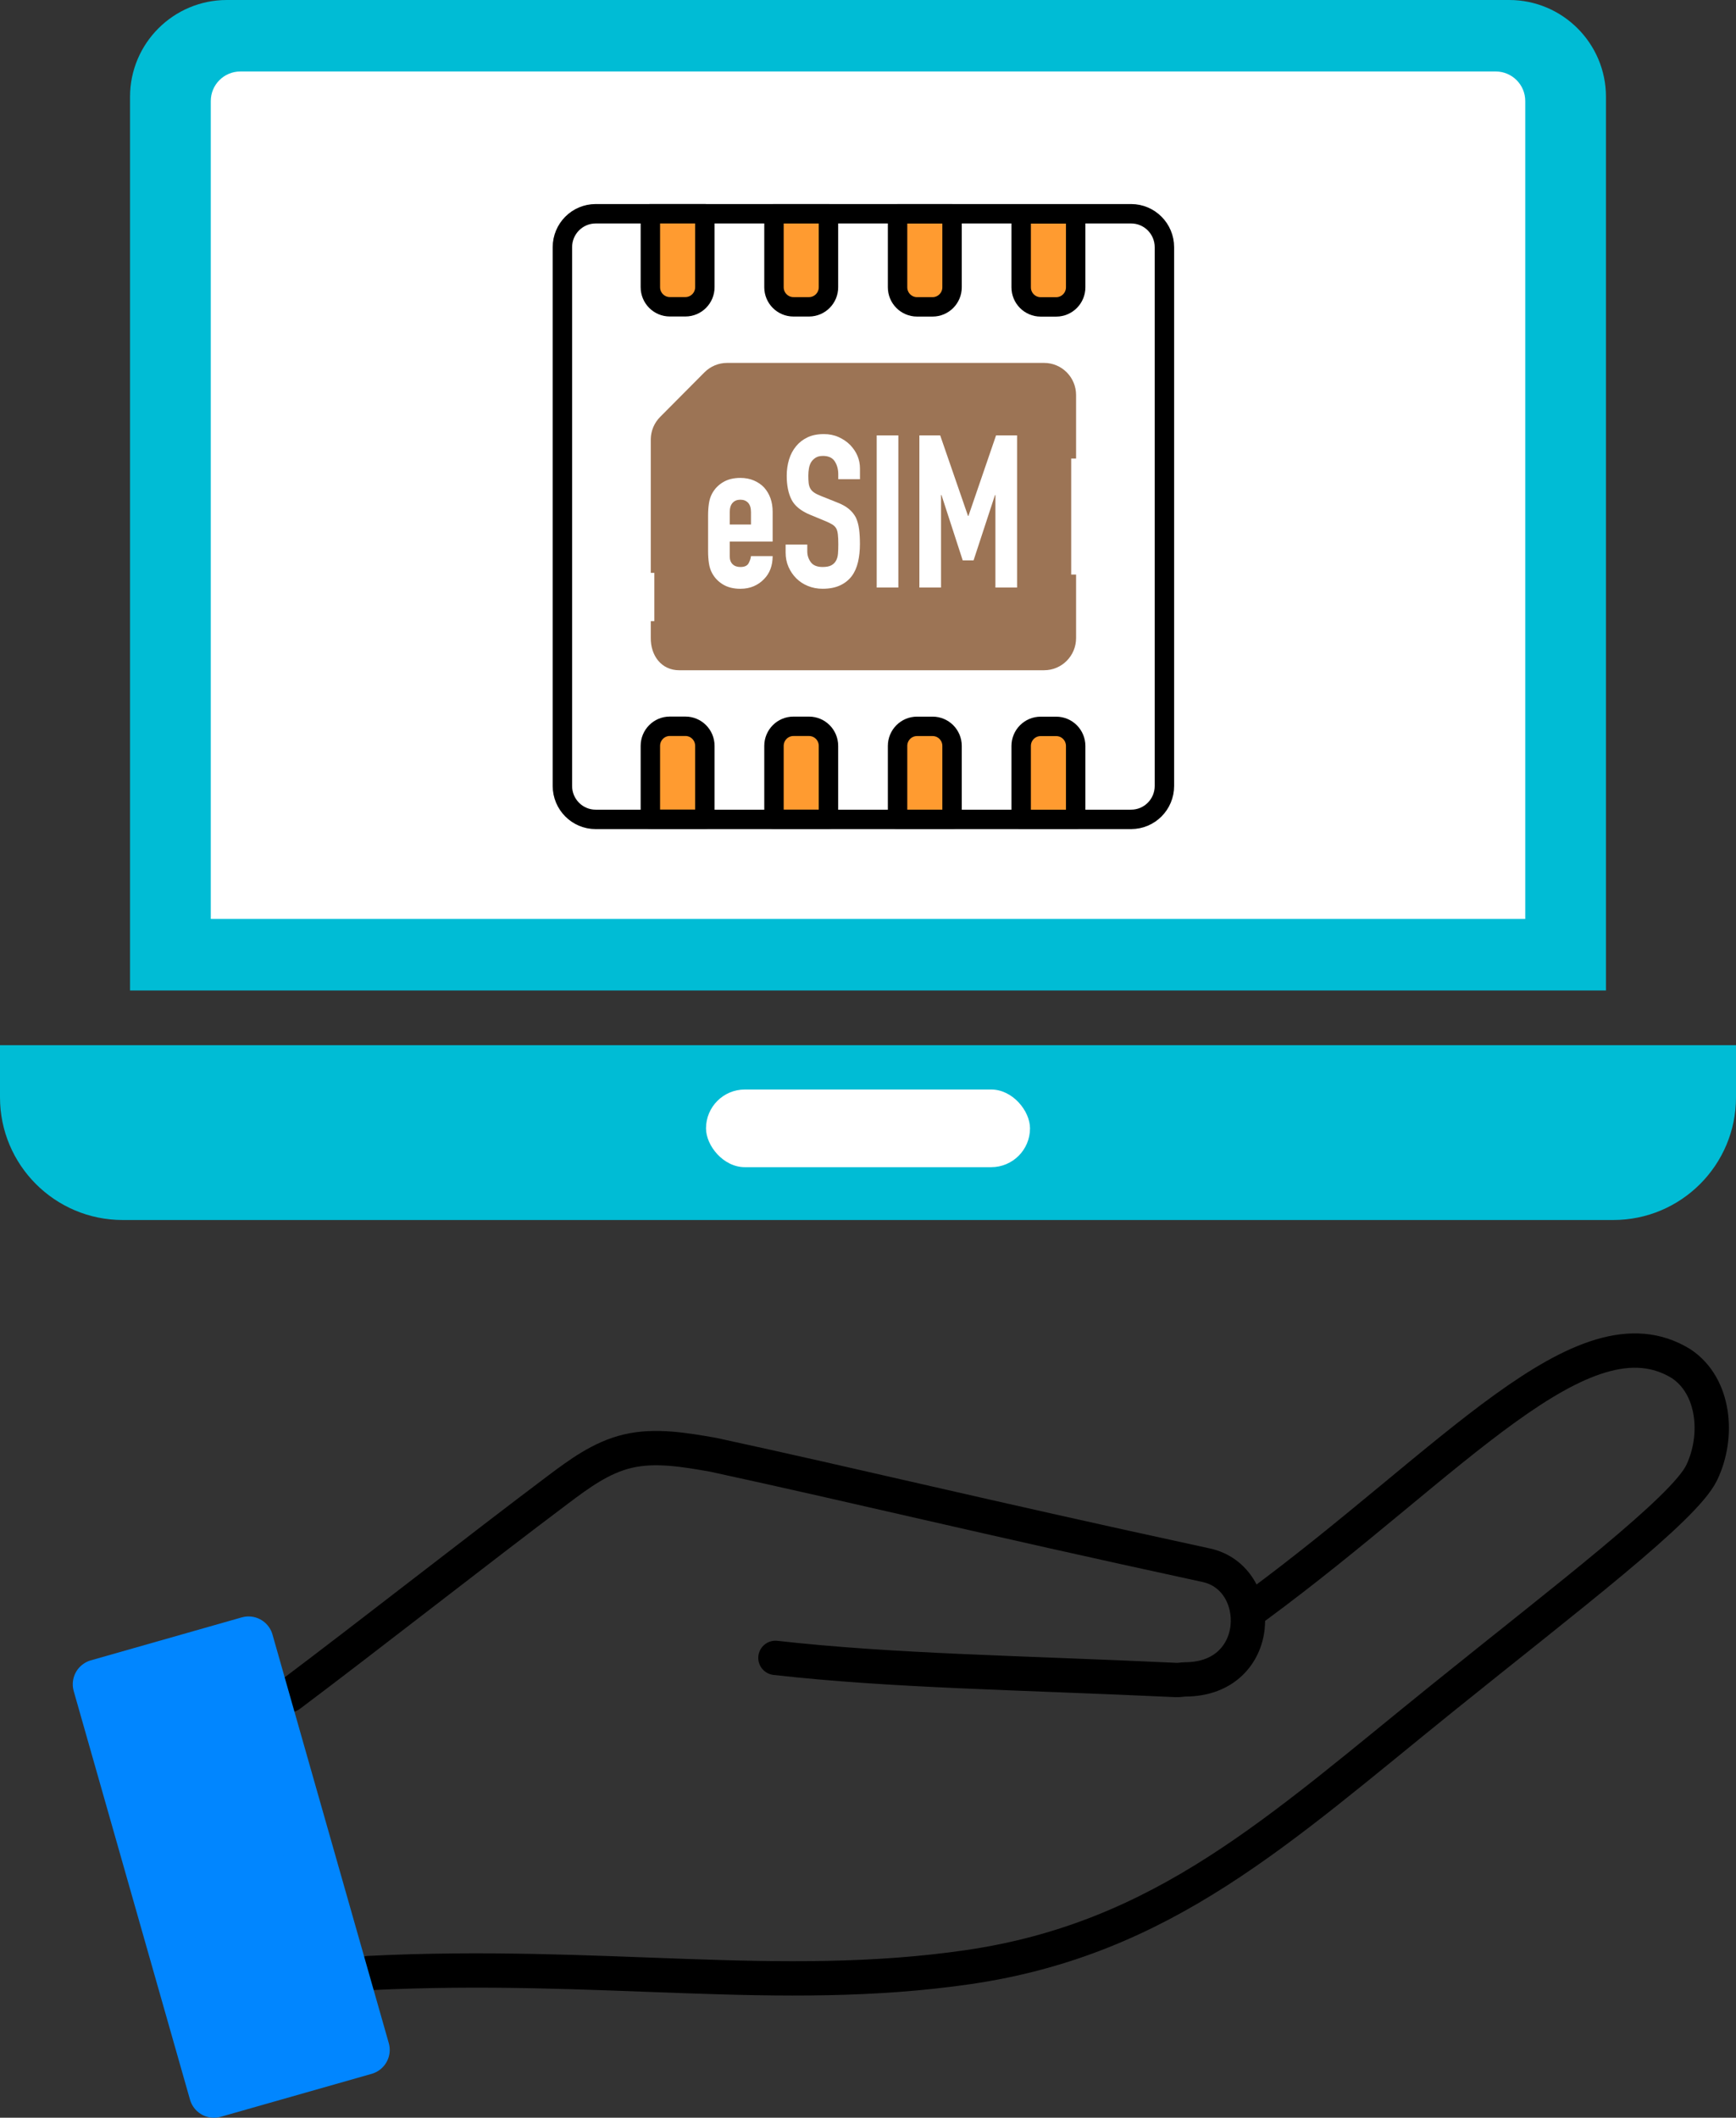
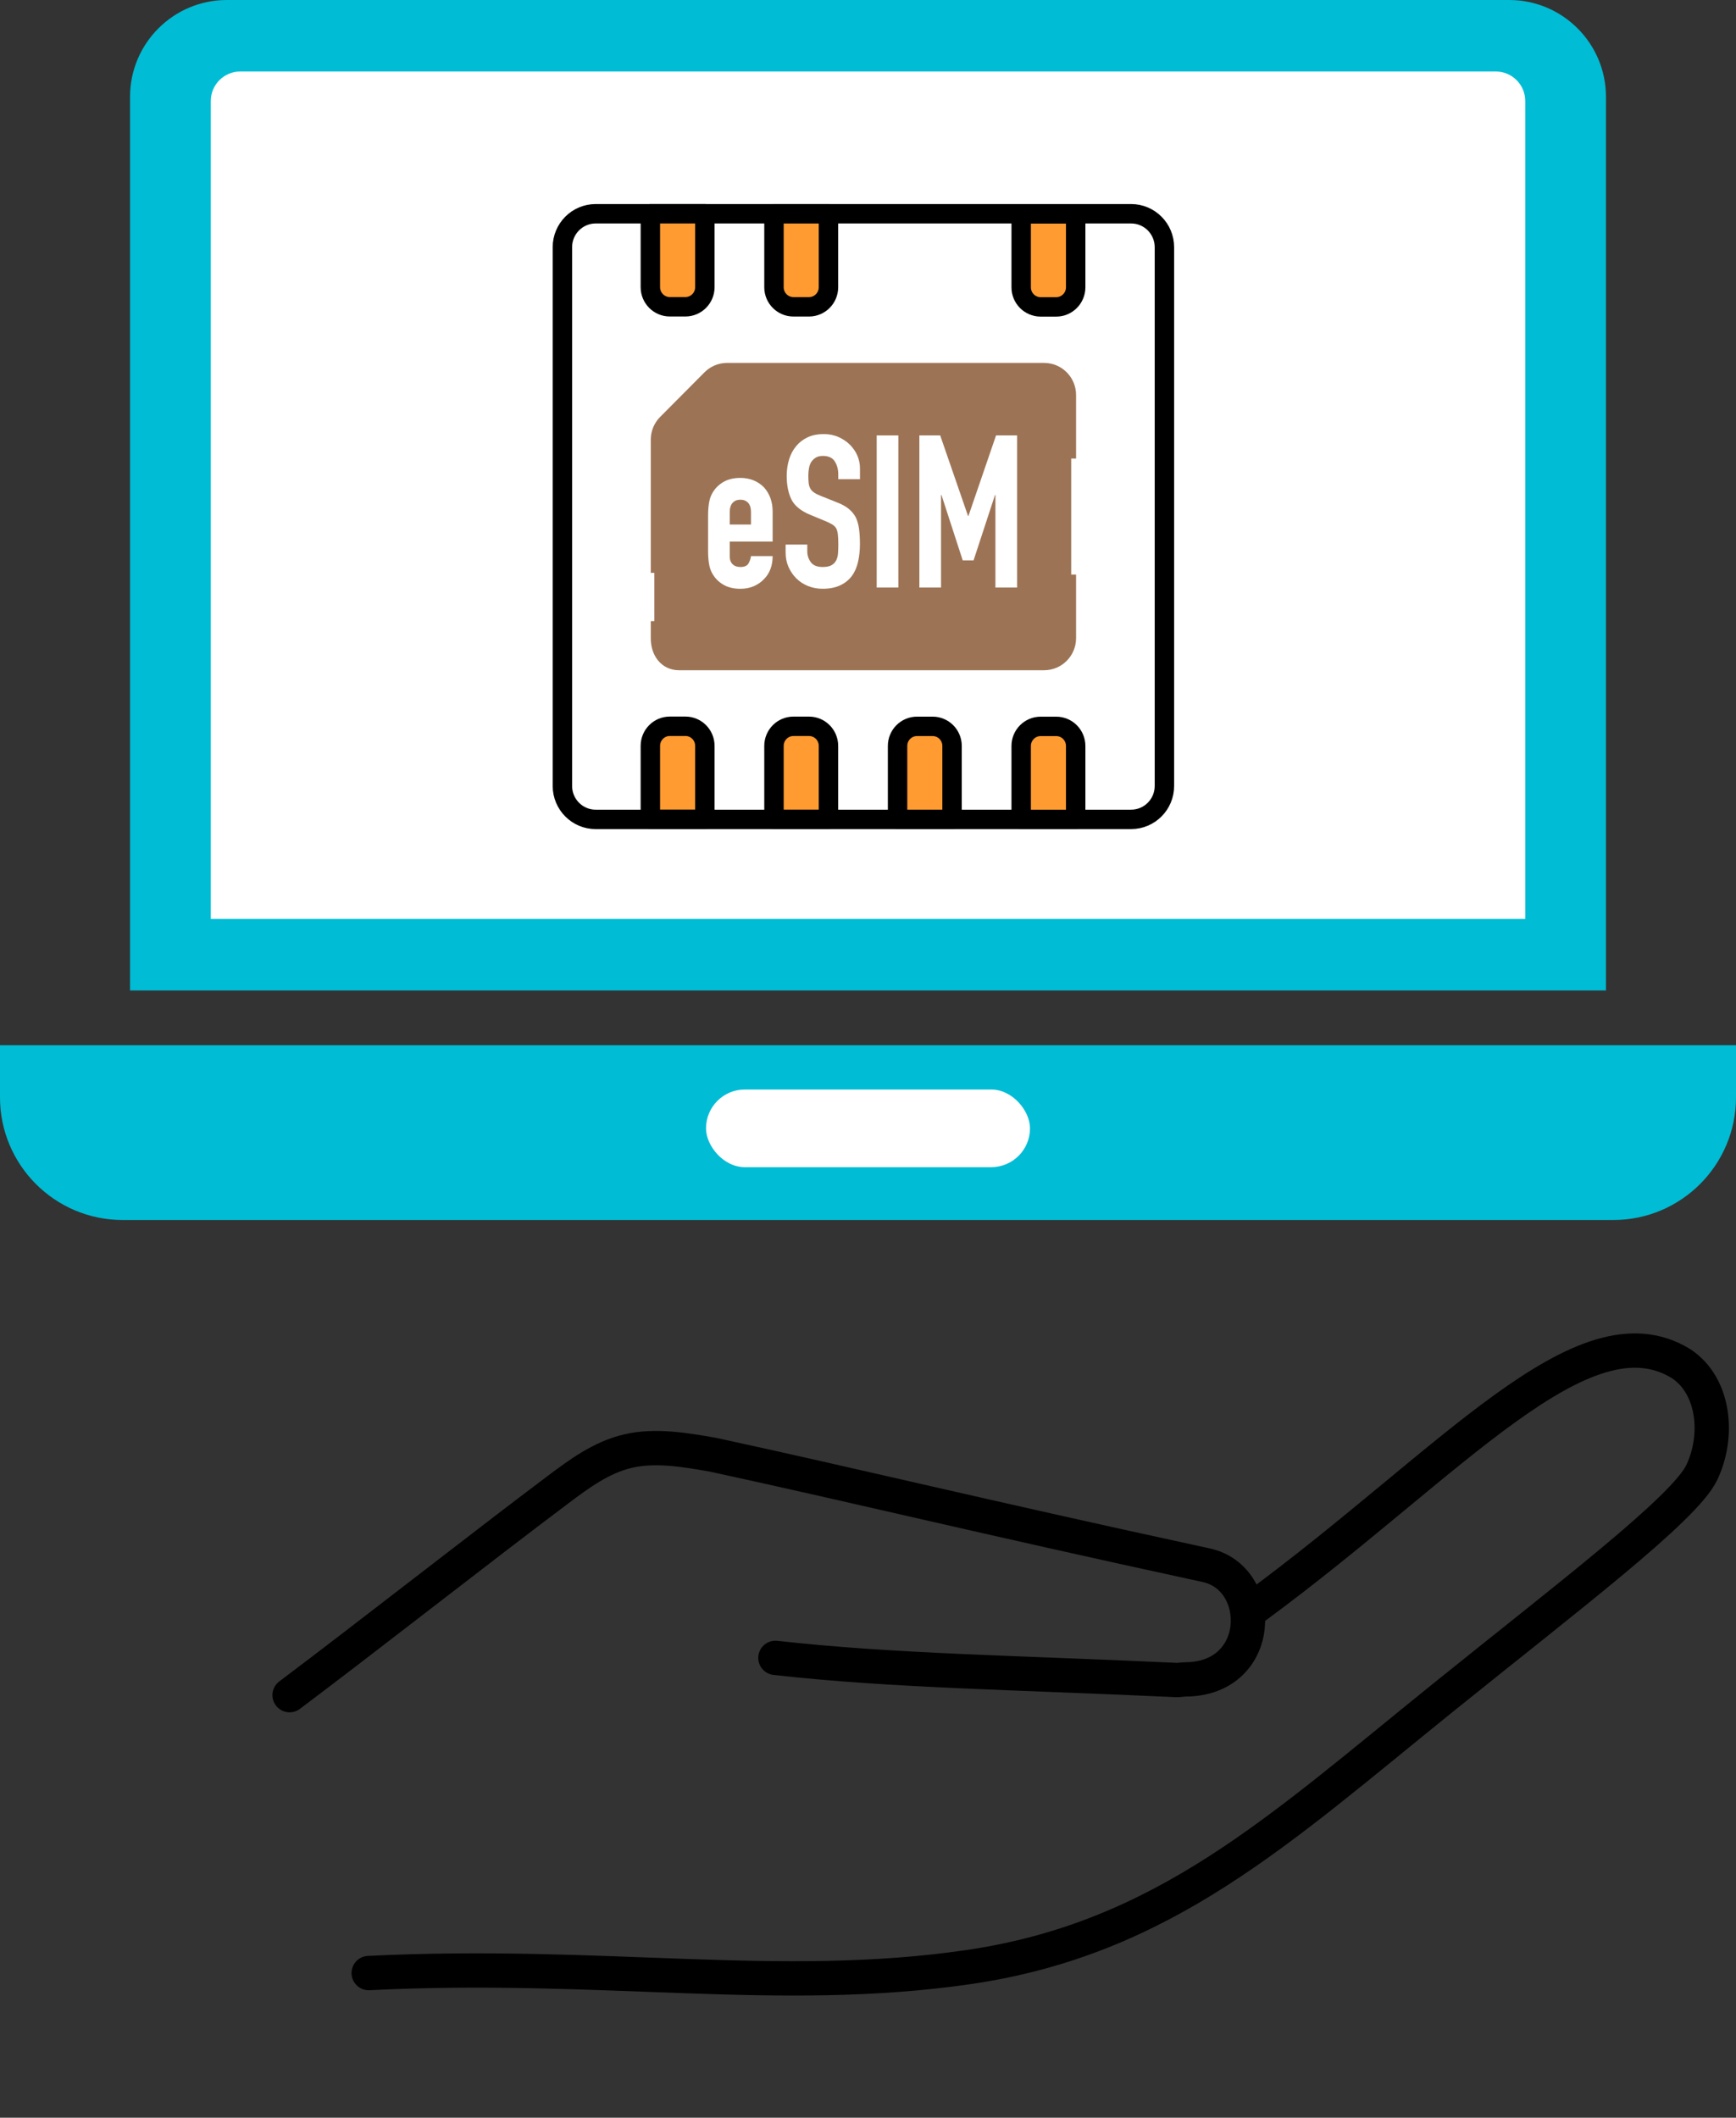
<svg xmlns="http://www.w3.org/2000/svg" id="_レイヤー_2" width="89.391" height="109.043" viewBox="0 0 89.391 109.043">
  <rect x="0" y="0" width="89.391" height="109.043" fill="#333333" stroke="none" />
  <defs>
    <style>.cls-1,.cls-2,.cls-3,.cls-4{stroke-linecap:round;stroke-linejoin:round;}.cls-1,.cls-5{fill:#fff;}.cls-1,.cls-3,.cls-4{stroke:#000;}.cls-2{fill:#0186ff;stroke:#0186ff;stroke-width:2.562px;}.cls-6{fill:#9c7455;}.cls-7{fill:#00bcd5;}.cls-3{fill:none;stroke-width:1.768px;}.cls-4{fill:#ff9b30;}</style>
  </defs>
  <g id="_レイアウト">
-     <path class="cls-7" d="M11.681,0h66.029c2.751,0,4.985,2.234,4.985,4.985v46.015H6.696V4.985c0-2.751,2.234-4.985,4.985-4.985Z" />
+     <path class="cls-7" d="M11.681,0h66.029c2.751,0,4.985,2.234,4.985,4.985v46.015H6.696V4.985c0-2.751,2.234-4.985,4.985-4.985" />
    <path class="cls-5" d="M24.396-8.343h42.117V59.342H24.396c-.838,0-1.519-.681-1.519-1.519V-6.824c0-.838.681-1.519,1.519-1.519Z" transform="translate(70.196 -19.196) rotate(90)" />
    <path class="cls-7" d="M0,53.819h89.391v2.684c0,3.486-2.83,6.316-6.316,6.316H6.316c-3.486,0-6.316-2.83-6.316-6.316v-2.684h0Z" />
    <rect class="cls-5" x="36.354" y="56.099" width="16.684" height="4" rx="2" ry="2" />
    <path class="cls-1" d="M58.246,42.191h-27.574c-.946,0-1.713-.772-1.713-1.723V12.73c0-.952.767-1.723,1.713-1.723h27.574c.946,0,1.713.772,1.713,1.723v27.737c0,.952-.767,1.723-1.713,1.723Z" />
    <path class="cls-6" d="M34.976,34.511h18.789c.908,0,1.645-.741,1.645-1.654v-3.272h-.252v-5.974h.252v-3.27c0-.914-.736-1.654-1.645-1.654h-16.327c-.436,0-.855.174-1.163.485l-2.284,2.297c-.301.303-.474.712-.481,1.141v6.887h.183v2.486h-.183v.846c-.016.925.546,1.683,1.466,1.683Z" />
    <path class="cls-4" d="M35.293,15.796h-.802c-.554,0-1.002-.451-1.002-1.008v-3.781h2.806v3.781c0,.557-.449,1.008-1.002,1.008Z" />
    <path class="cls-4" d="M41.658,15.798h-.802c-.554,0-1.002-.451-1.002-1.008v-3.781h2.806v3.781c0,.557-.449,1.008-1.002,1.008Z" />
-     <path class="cls-4" d="M48.022,15.8h-.802c-.554,0-1.002-.451-1.002-1.008v-3.781h2.806v3.781c0,.557-.449,1.008-1.002,1.008Z" />
    <path class="cls-4" d="M54.387,15.802h-.802c-.554,0-1.002-.451-1.002-1.008v-3.781h2.806v3.781c0,.557-.449,1.008-1.002,1.008Z" />
    <path class="cls-4" d="M53.585,37.402h.802c.554,0,1.002.451,1.002,1.008v3.781h-2.806v-3.781c0-.557.449-1.008,1.002-1.008Z" />
    <path class="cls-4" d="M47.22,37.4h.802c.554,0,1.002.451,1.002,1.008v3.781h-2.806v-3.781c0-.557.449-1.008,1.002-1.008Z" />
    <path class="cls-4" d="M40.856,37.398h.802c.554,0,1.002.451,1.002,1.008v3.781h-2.806v-3.781c0-.557.449-1.008,1.002-1.008Z" />
    <path class="cls-4" d="M34.491,37.396h.802c.554,0,1.002.451,1.002,1.008v3.781h-2.806v-3.781c0-.557.449-1.008,1.002-1.008Z" />
    <path class="cls-5" d="M39.785,27.886h-2.209v.759c0,.176.049.312.148.407.098.096.231.143.399.143.211,0,.352-.062.421-.187.069-.125.111-.249.126-.374h1.115c0,.492-.149.888-.448,1.188-.146.154-.321.275-.525.363s-.434.132-.689.132c-.35,0-.647-.073-.891-.22-.244-.147-.432-.341-.563-.583-.081-.147-.135-.315-.164-.506-.029-.19-.044-.399-.044-.627v-1.837c0-.227.015-.436.044-.627.029-.19.083-.359.164-.506.131-.242.319-.437.563-.583.244-.147.541-.22.891-.22.255,0,.487.044.694.132.208.088.385.209.53.363.292.33.438.744.438,1.243v1.54ZM37.576,27.007h1.094v-.638c0-.213-.049-.372-.147-.479-.099-.106-.232-.16-.399-.16s-.301.053-.399.16c-.099.106-.148.266-.148.479v.638Z" />
    <path class="cls-5" d="M44.279,24.675h-1.115v-.253c0-.256-.06-.479-.18-.666-.121-.187-.323-.28-.607-.28-.153,0-.277.029-.372.088s-.171.132-.229.22c-.059.095-.099.203-.12.324-.022.121-.033.248-.033.379,0,.154.006.283.017.385s.038.194.082.275.107.15.191.209c.083.059.198.117.344.176l.853.341c.248.095.448.207.602.335.153.128.273.277.361.445.08.176.135.376.164.6.029.224.043.479.043.765,0,.33-.033.636-.098.918-.066.282-.171.522-.317.72-.153.206-.354.367-.601.484-.248.117-.551.176-.908.176-.27,0-.521-.048-.754-.143-.233-.095-.434-.227-.602-.396-.168-.168-.301-.365-.399-.588-.098-.224-.147-.467-.147-.731v-.418h1.115v.352c0,.205.061.391.181.555.12.165.323.248.607.248.189,0,.337-.027.443-.083.105-.055.188-.134.246-.236.058-.103.093-.226.104-.369.011-.143.016-.302.016-.479,0-.205-.007-.374-.022-.506s-.043-.238-.087-.319c-.051-.081-.119-.147-.202-.198-.084-.051-.195-.106-.333-.165l-.798-.33c-.481-.198-.804-.46-.968-.786s-.246-.735-.246-1.227c0-.293.04-.572.12-.836.081-.264.201-.491.361-.682.153-.19.348-.343.585-.457.237-.114.519-.17.847-.17.277,0,.53.051.76.154.229.103.428.239.596.407.335.352.503.755.503,1.21v.55Z" />
    <path class="cls-5" d="M45.143,30.252v-7.832h1.115v7.832h-1.115Z" />
    <path class="cls-5" d="M47.341,30.252v-7.832h1.072l1.433,4.147h.021l1.422-4.147h1.083v7.832h-1.116v-4.763h-.021l-1.104,3.366h-.558l-1.094-3.366h-.022v4.763h-1.115Z" />
    <path class="cls-3" d="M14.912,87.284c3.997-3.002,9.803-7.562,13.8-10.564,1.106-.831,2.248-1.678,3.613-1.999,1.407-.331,2.924-.073,4.396.186,7.538,1.634,13.486,3.107,25.389,5.687,3.056.662,2.988,5.856-1.063,5.879-.159,0-.316.039-.475.032-8.215-.385-14.595-.459-20.643-1.14" />
    <path class="cls-3" d="M18.985,101.594c12.02-.598,21.133,1.112,30.868-.305,10.048-1.463,16.008-7.062,24.375-13.813,6.494-5.239,12.501-9.781,13.398-11.651.897-1.87.673-4.453-1.053-5.603-5.051-3.125-11.884,5.12-21.912,12.497" />
-     <rect class="cls-2" x="7.869" y="85.2" width="8.079" height="21.874" transform="translate(-25.866 6.934) rotate(-15.889)" />
  </g>
</svg>